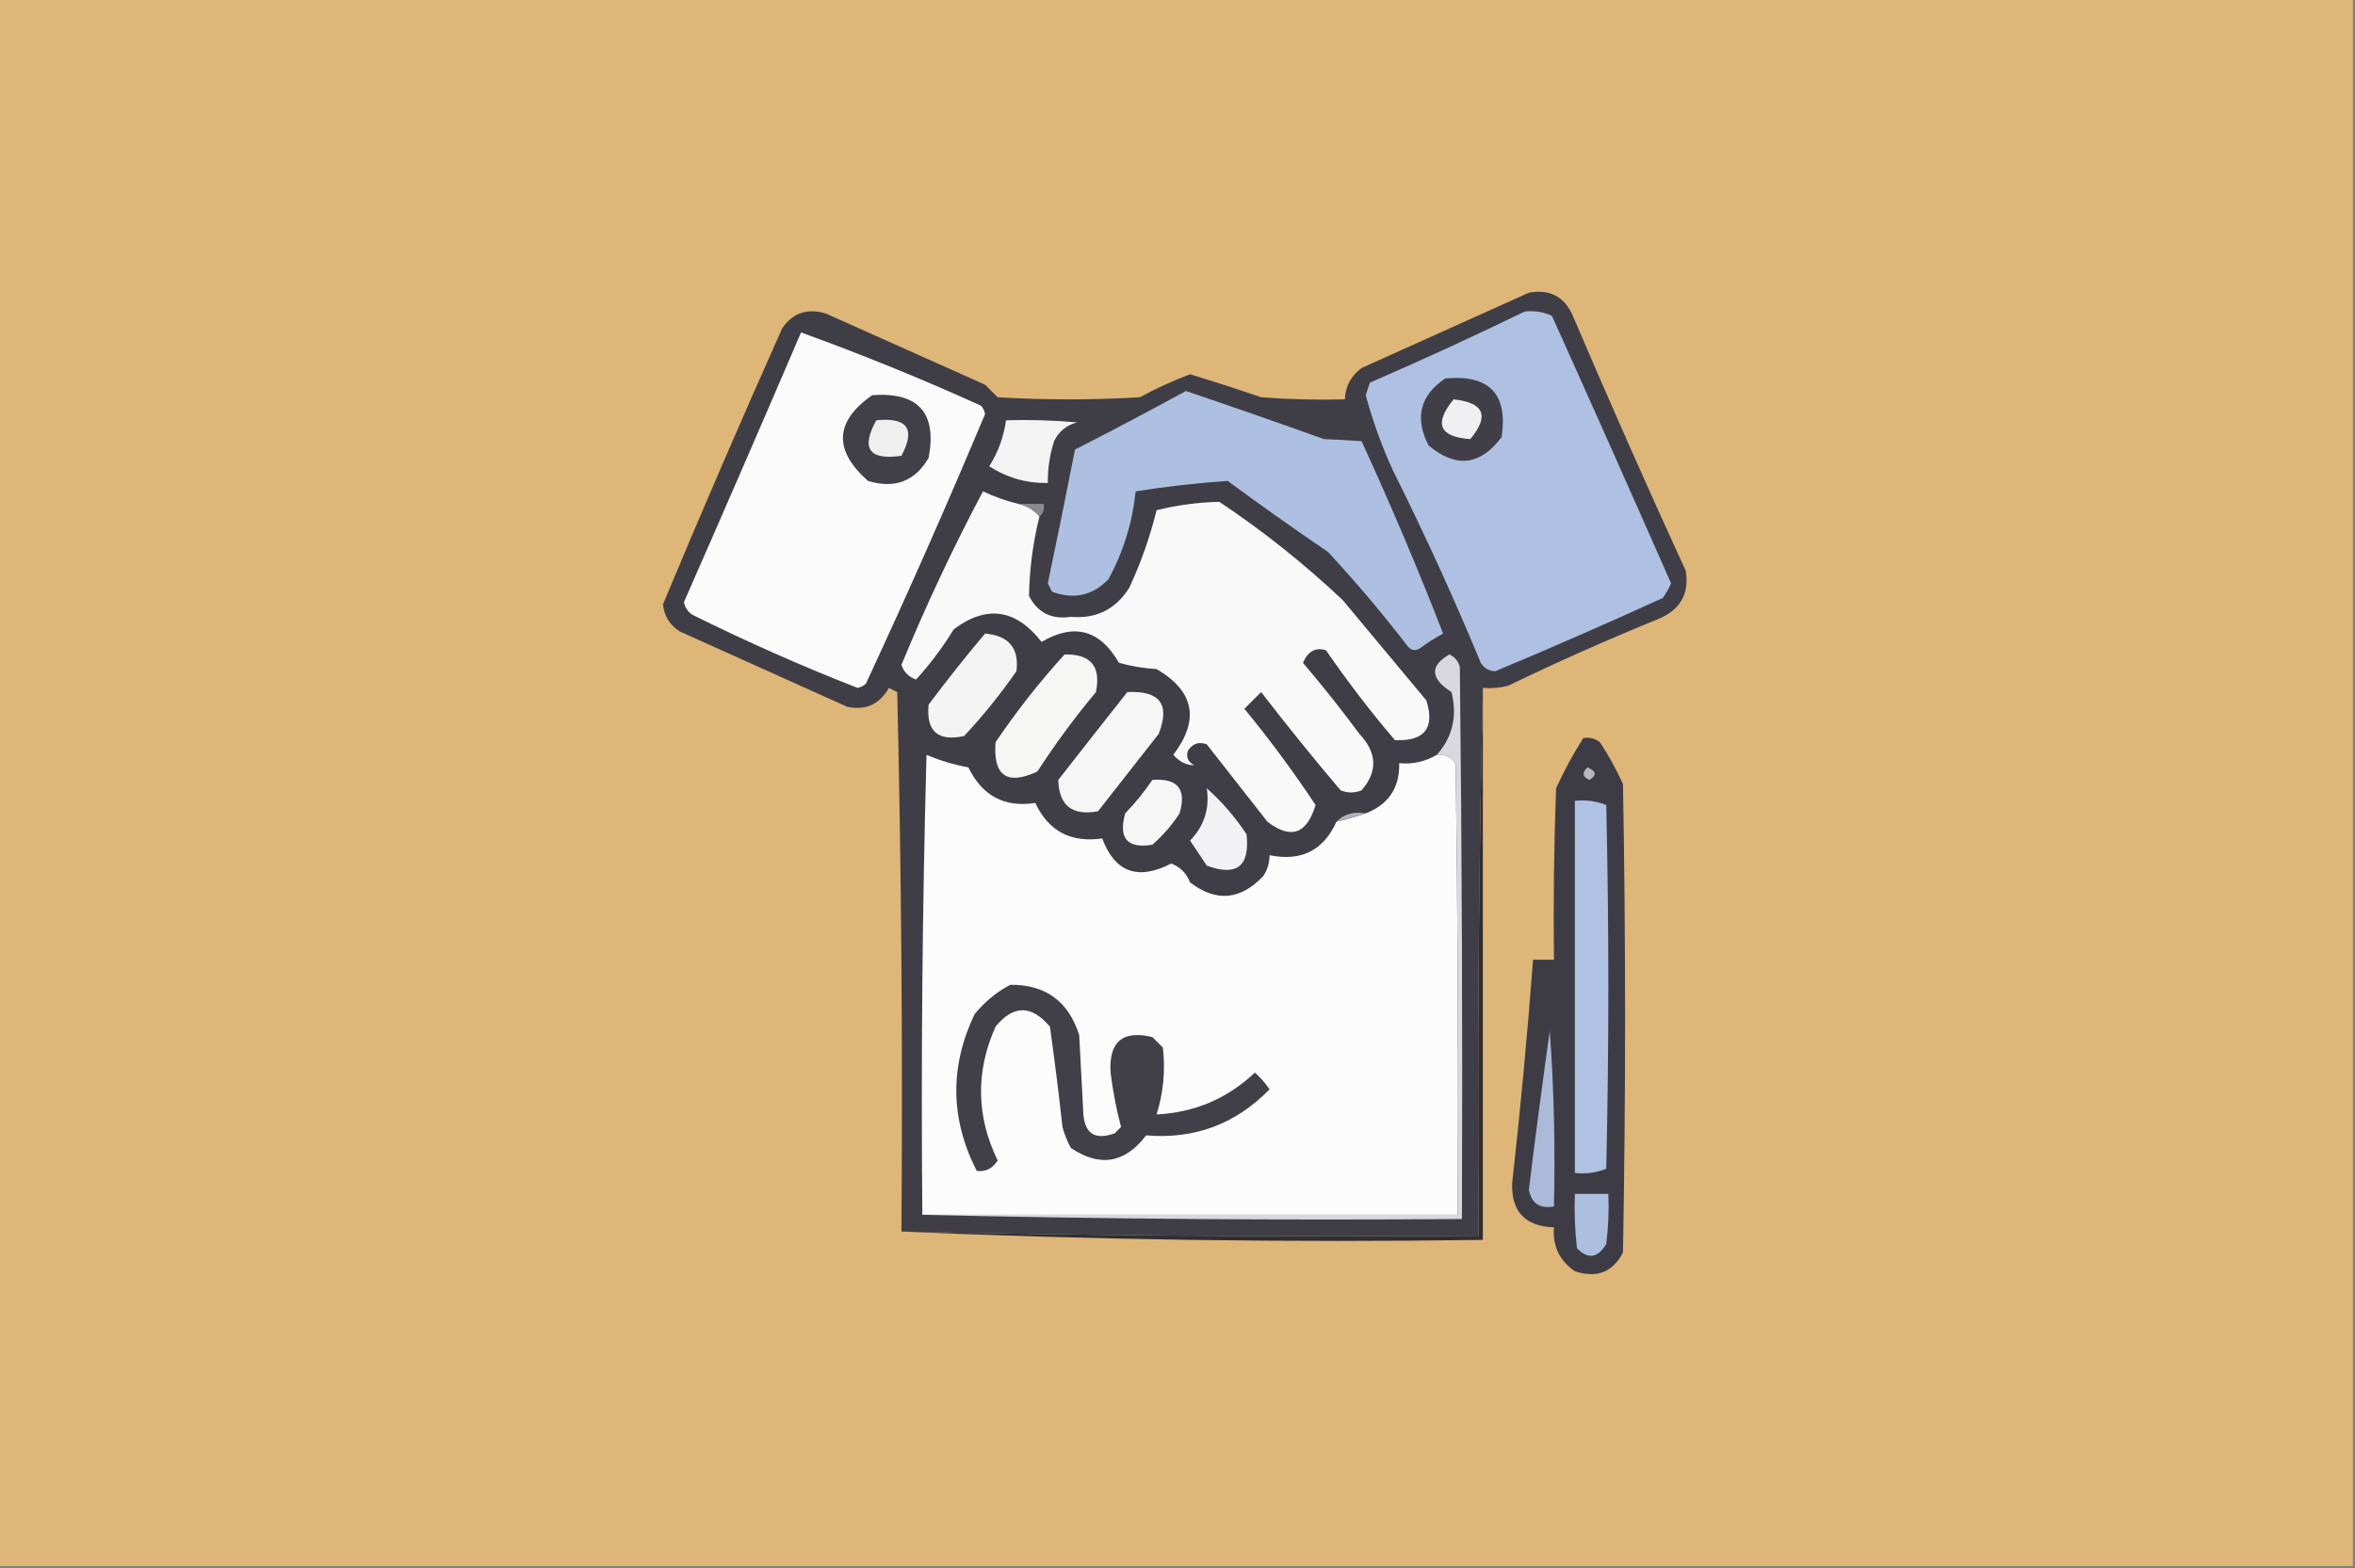
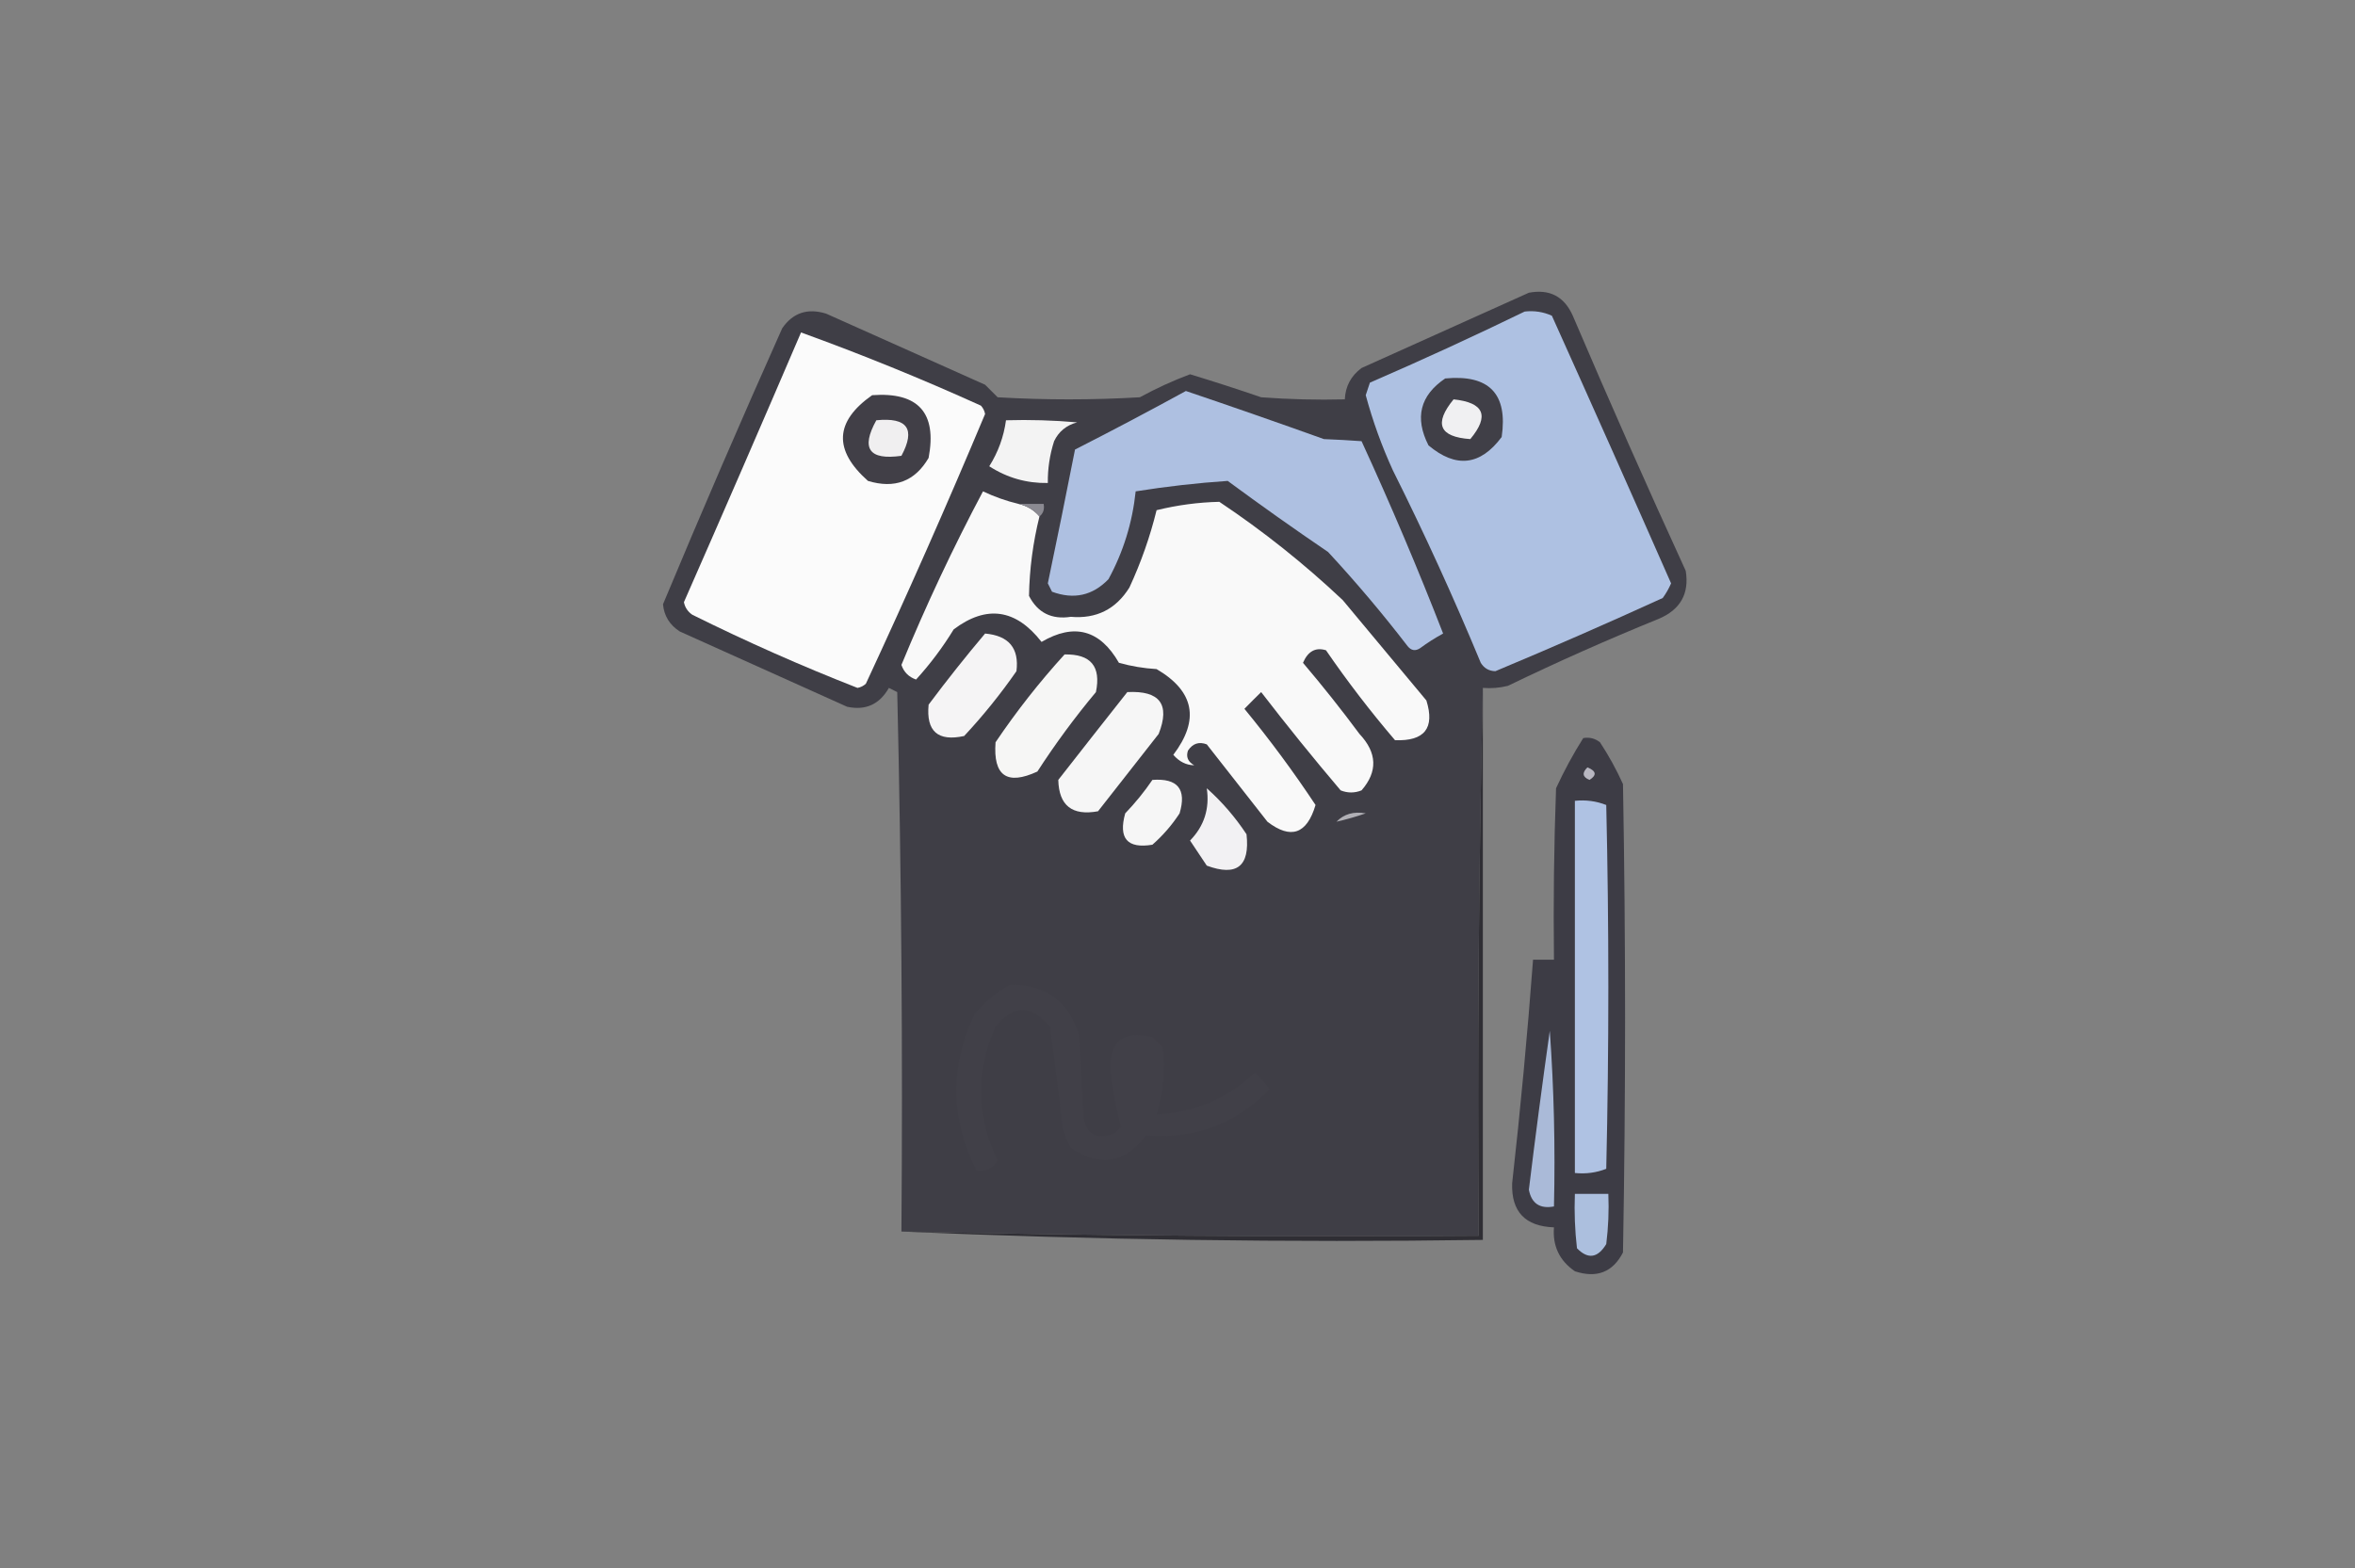
<svg xmlns="http://www.w3.org/2000/svg" width="563px" height="375px" style="shape-rendering:geometricPrecision; text-rendering:geometricPrecision; image-rendering:optimizeQuality; fill-rule:evenodd; clip-rule:evenodd">
  <rect width="100%" height="100%" fill="#808080" stroke="none" />
  <g>
-     <path style="opacity:0.996" fill="#deb678" d="M -0.5,-0.5 C 187.167,-0.5 374.833,-0.5 562.5,-0.5C 562.5,124.5 562.5,249.5 562.5,374.5C 374.833,374.5 187.167,374.5 -0.5,374.5C -0.5,249.5 -0.5,124.5 -0.5,-0.5 Z" />
-   </g>
+     </g>
  <g>
    <path style="opacity:1" fill="#3f3e46" d="M 354.5,164.5 C 353.501,207.997 353.168,251.663 353.5,295.5C 307.428,295.828 261.428,295.495 215.5,294.5C 215.833,251.495 215.5,208.495 214.5,165.5C 213.833,165.167 213.167,164.833 212.5,164.5C 210.25,168.459 206.916,169.959 202.5,169C 189.167,163 175.833,157 162.5,151C 160.09,149.438 158.756,147.271 158.5,144.5C 167.713,122.404 177.213,100.404 187,78.5C 189.558,74.788 193.058,73.622 197.5,75C 210.167,80.667 222.833,86.333 235.5,92C 236.5,93 237.5,94 238.5,95C 249.833,95.667 261.167,95.667 272.5,95C 276.397,92.871 280.397,91.038 284.5,89.5C 290.181,91.227 295.847,93.06 301.5,95C 308.158,95.5 314.825,95.666 321.5,95.5C 321.642,92.383 322.976,89.883 325.5,88C 338.833,82 352.167,76 365.5,70C 370.462,69.064 373.962,70.898 376,75.5C 384.742,95.981 393.742,116.315 403,136.5C 403.894,141.965 401.727,145.798 396.5,148C 384.333,152.945 372.333,158.278 360.5,164C 358.527,164.495 356.527,164.662 354.5,164.5 Z" />
  </g>
  <g>
    <path style="opacity:1" fill="#f9f9f9" d="M 243.5,120.5 C 245.531,120.972 247.198,121.972 248.5,123.5C 246.946,129.761 246.113,136.094 246,142.5C 248.075,146.537 251.408,148.204 256,147.5C 262.094,148.024 266.761,145.691 270,140.5C 272.772,134.516 274.939,128.349 276.5,122C 281.476,120.78 286.476,120.113 291.5,120C 301.971,126.992 311.805,134.825 321,143.5C 327.667,151.5 334.333,159.5 341,167.5C 343.064,174.114 340.564,177.28 333.5,177C 327.617,170.118 322.117,162.952 317,155.5C 314.518,154.731 312.685,155.731 311.5,158.5C 316.19,164.023 320.69,169.689 325,175.5C 329.239,180.008 329.405,184.508 325.5,189C 323.833,189.667 322.167,189.667 320.5,189C 313.977,181.311 307.644,173.478 301.5,165.5C 300.124,166.842 298.791,168.175 297.5,169.5C 303.586,176.91 309.253,184.577 314.5,192.5C 312.429,199.466 308.596,200.799 303,196.5C 298.167,190.333 293.333,184.167 288.5,178C 286.633,177.289 285.133,177.789 284,179.5C 283.493,180.996 283.993,182.163 285.5,183C 283.583,182.973 281.916,182.139 280.5,180.5C 286.854,172.118 285.521,165.285 276.5,160C 273.447,159.821 270.447,159.321 267.5,158.5C 262.969,150.599 256.802,148.932 249,153.5C 242.845,145.607 235.845,144.607 228,150.5C 225.385,154.783 222.385,158.783 219,162.5C 217.243,161.881 216.076,160.714 215.5,159C 221.364,144.776 227.864,130.943 235,117.5C 237.744,118.803 240.577,119.803 243.5,120.5 Z" />
  </g>
  <g>
    <path style="opacity:1" fill="#8b8a92" d="M 243.5,120.5 C 245.5,120.5 247.5,120.5 249.5,120.5C 249.737,121.791 249.404,122.791 248.5,123.5C 247.198,121.972 245.531,120.972 243.5,120.5 Z" />
  </g>
  <g>
    <path style="opacity:1" fill="#f3f3f3" d="M 240.5,100.5 C 246.176,100.334 251.843,100.501 257.5,101C 254.943,101.685 253.109,103.185 252,105.5C 250.957,108.757 250.457,112.09 250.5,115.5C 245.43,115.588 240.764,114.255 236.5,111.5C 238.632,108.104 239.965,104.437 240.5,100.5 Z" />
  </g>
  <g>
    <path style="opacity:1" fill="#aec0e1" d="M 283.5,93.5 C 294.502,97.224 305.502,101.057 316.5,105C 319.614,105.123 322.614,105.29 325.5,105.5C 332.53,120.8 339.03,136.133 345,151.5C 343.082,152.542 341.249,153.708 339.5,155C 338.365,155.749 337.365,155.583 336.5,154.5C 330.523,146.722 324.19,139.222 317.5,132C 309.428,126.517 301.428,120.85 293.5,115C 286.161,115.498 278.828,116.332 271.5,117.5C 270.717,124.975 268.55,131.975 265,138.5C 261.217,142.426 256.717,143.426 251.5,141.5C 251.167,140.833 250.833,140.167 250.5,139.5C 252.729,128.858 254.895,118.191 257,107.5C 265.942,102.947 274.776,98.28 283.5,93.5 Z" />
  </g>
  <g>
    <path style="opacity:1" fill="#fbfbfb" d="M 191.5,79.5 C 206.013,84.752 220.346,90.585 234.5,97C 235.022,97.561 235.355,98.228 235.5,99C 226.429,120.646 216.929,142.146 207,163.5C 206.439,164.022 205.772,164.355 205,164.5C 191.584,159.249 178.417,153.416 165.5,147C 164.426,146.261 163.759,145.261 163.5,144C 172.928,122.551 182.262,101.051 191.5,79.5 Z" />
  </g>
  <g>
    <path style="opacity:1" fill="#413f47" d="M 208.5,94.5 C 219.54,93.704 224.04,98.704 222,109.5C 218.723,115.109 213.89,116.942 207.5,115C 199.207,107.635 199.54,100.801 208.5,94.5 Z" />
  </g>
  <g>
    <path style="opacity:1" fill="#f0eff0" d="M 209.5,100.5 C 216.94,99.753 218.94,102.587 215.5,109C 207.749,110.091 205.749,107.258 209.5,100.5 Z" />
  </g>
  <g>
    <path style="opacity:1" fill="#aec1e2" d="M 364.5,74.5 C 366.792,74.244 368.959,74.577 371,75.5C 380.605,96.826 390.105,118.159 399.5,139.5C 398.96,140.748 398.293,141.915 397.5,143C 384.28,149.043 370.947,154.876 357.5,160.5C 355.971,160.471 354.804,159.804 354,158.5C 347.531,142.898 340.531,127.564 333,112.5C 330.348,106.713 328.181,100.713 326.5,94.5C 326.833,93.5 327.167,92.5 327.5,91.5C 339.982,86.091 352.315,80.425 364.5,74.5 Z" />
  </g>
  <g>
    <path style="opacity:1" fill="#403f47" d="M 345.5,90.5 C 356.01,89.508 360.51,94.175 359,104.5C 353.906,111.35 348.073,112.017 341.5,106.5C 338.15,99.9 339.483,94.567 345.5,90.5 Z" />
  </g>
  <g>
    <path style="opacity:1" fill="#f0f0f2" d="M 347.5,95.5 C 354.803,96.267 356.136,99.433 351.5,105C 344.075,104.484 342.742,101.318 347.5,95.5 Z" />
  </g>
  <g>
    <path style="opacity:1" fill="#f5f4f5" d="M 235.5,151.5 C 241.181,152.004 243.681,155.004 243,160.5C 239.213,165.956 235.046,171.123 230.5,176C 224.212,177.378 221.379,174.878 222,168.5C 226.394,162.622 230.894,156.955 235.5,151.5 Z" />
  </g>
  <g>
    <path style="opacity:1" fill="#f6f6f5" d="M 254.5,156.5 C 260.765,156.363 263.265,159.363 262,165.5C 256.947,171.552 252.281,177.885 248,184.5C 240.736,187.865 237.402,185.531 238,177.5C 243.048,170.029 248.548,163.029 254.5,156.5 Z" />
  </g>
  <g>
    <path style="opacity:1" fill="#f6f6f6" d="M 269.5,165.5 C 277.284,165.1 279.784,168.433 277,175.5C 272.167,181.667 267.333,187.833 262.5,194C 256.312,195.134 253.146,192.634 253,186.5C 258.52,179.431 264.02,172.431 269.5,165.5 Z" />
  </g>
  <g>
-     <path style="opacity:1" fill="#fdfcfc" d="M 319.5,196.5 C 321.952,195.935 324.285,195.268 326.5,194.5C 331.974,192.361 334.641,188.361 334.5,182.5C 337.754,182.793 340.754,182.126 343.5,180.5C 345.39,180.297 346.89,180.963 348,182.5C 348.5,218.498 348.667,254.498 348.5,290.5C 305.833,290.5 263.167,290.5 220.5,290.5C 220.167,253.827 220.5,217.161 221.5,180.5C 224.705,181.865 228.039,182.865 231.5,183.5C 234.841,190.335 240.174,193.168 247.5,192C 250.66,198.748 255.993,201.582 263.5,200.5C 266.54,208.607 272.04,210.607 280,206.5C 282.154,207.32 283.654,208.82 284.5,211C 290.711,215.764 296.544,215.264 302,209.5C 303.009,207.975 303.509,206.308 303.5,204.5C 311.055,206.056 316.388,203.389 319.5,196.5 Z" />
-   </g>
+     </g>
  <g>
-     <path style="opacity:1" fill="#d9d8df" d="M 220.5,290.5 C 263.167,290.5 305.833,290.5 348.5,290.5C 348.667,254.498 348.5,218.498 348,182.5C 346.89,180.963 345.39,180.297 343.5,180.5C 347.274,176.228 348.441,171.228 347,165.5C 341.927,162.238 341.761,159.238 346.5,156.5C 347.799,157.09 348.632,158.09 349,159.5C 349.5,203.499 349.667,247.499 349.5,291.5C 306.33,291.832 263.33,291.499 220.5,290.5 Z" />
-   </g>
+     </g>
  <g>
    <path style="opacity:1" fill="#f6f6f6" d="M 275.5,186.5 C 281.555,186.052 283.721,188.719 282,194.5C 280.188,197.28 278.021,199.78 275.5,202C 269.498,202.993 267.332,200.493 269,194.5C 271.415,191.986 273.581,189.319 275.5,186.5 Z" />
  </g>
  <g>
    <path style="opacity:1" fill="#f2f1f3" d="M 288.5,188.5 C 292.122,191.722 295.288,195.388 298,199.5C 298.851,207.154 295.684,209.654 288.5,207C 287.152,204.99 285.818,202.99 284.5,201C 287.883,197.537 289.216,193.371 288.5,188.5 Z" />
  </g>
  <g>
    <path style="opacity:1" fill="#b0afb5" d="M 326.5,194.5 C 324.285,195.268 321.952,195.935 319.5,196.5C 321.279,194.656 323.612,193.99 326.5,194.5 Z" />
  </g>
  <g>
    <path style="opacity:1" fill="#414048" d="M 241.5,235.5 C 249.91,235.4 255.41,239.4 258,247.5C 258.333,253.833 258.667,260.167 259,266.5C 259.399,271.183 261.899,272.683 266.5,271C 267,270.5 267.5,270 268,269.5C 266.895,265.313 266.061,260.979 265.5,256.5C 265.05,249.112 268.384,246.279 275.5,248C 276.333,248.833 277.167,249.667 278,250.5C 278.636,255.94 278.136,261.273 276.5,266.5C 285.57,266.048 293.403,262.715 300,256.5C 301.353,257.685 302.52,259.019 303.5,260.5C 295.389,268.814 285.556,272.481 274,271.5C 268.928,278.177 262.928,279.177 256,274.5C 255.138,272.913 254.471,271.246 254,269.5C 253.117,261.445 252.117,253.445 251,245.5C 246.585,240.274 242.251,240.274 238,245.5C 233.21,256.244 233.377,266.911 238.5,277.5C 237.306,279.431 235.639,280.264 233.5,280C 227.17,267.56 227.003,255.06 233,242.5C 235.441,239.546 238.275,237.213 241.5,235.5 Z" />
  </g>
  <g>
    <path style="opacity:1" fill="#3d3c45" d="M 378.5,176.5 C 379.978,176.238 381.311,176.571 382.5,177.5C 384.587,180.673 386.421,184.006 388,187.5C 388.667,224.833 388.667,262.167 388,299.5C 385.565,304.224 381.731,305.724 376.5,304C 372.808,301.45 371.142,297.95 371.5,293.5C 364.633,293.254 361.3,289.754 361.5,283C 363.498,265.188 365.164,247.354 366.5,229.5C 368.167,229.5 369.833,229.5 371.5,229.5C 371.333,215.829 371.5,202.163 372,188.5C 373.925,184.313 376.092,180.313 378.5,176.5 Z" />
  </g>
  <g>
    <path style="opacity:1" fill="#aabad8" d="M 370.5,246.5 C 371.496,260.323 371.829,274.323 371.5,288.5C 368.136,289.127 366.136,287.794 365.5,284.5C 367.047,271.809 368.714,259.142 370.5,246.5 Z" />
  </g>
  <g>
    <path style="opacity:1" fill="#afc2e3" d="M 376.5,191.5 C 379.119,191.232 381.619,191.565 384,192.5C 384.667,221.5 384.667,250.5 384,279.5C 381.619,280.435 379.119,280.768 376.5,280.5C 376.5,250.833 376.5,221.167 376.5,191.5 Z" />
  </g>
  <g>
    <path style="opacity:1" fill="#b8b7c1" d="M 379.5,183.5 C 381.625,184.368 381.791,185.368 380,186.5C 378.317,185.824 378.15,184.824 379.5,183.5 Z" />
  </g>
  <g>
    <path style="opacity:1" fill="#acbfde" d="M 376.5,285.5 C 379.167,285.5 381.833,285.5 384.5,285.5C 384.666,289.514 384.499,293.514 384,297.5C 381.966,300.859 379.632,301.192 377,298.5C 376.501,294.179 376.334,289.846 376.5,285.5 Z" />
  </g>
  <g>
    <path style="opacity:1" fill="#2f2e34" d="M 354.5,164.5 C 354.5,208.5 354.5,252.5 354.5,296.5C 307.821,297.162 261.488,296.495 215.5,294.5C 261.428,295.495 307.428,295.828 353.5,295.5C 353.168,251.663 353.501,207.997 354.5,164.5 Z" />
  </g>
</svg>